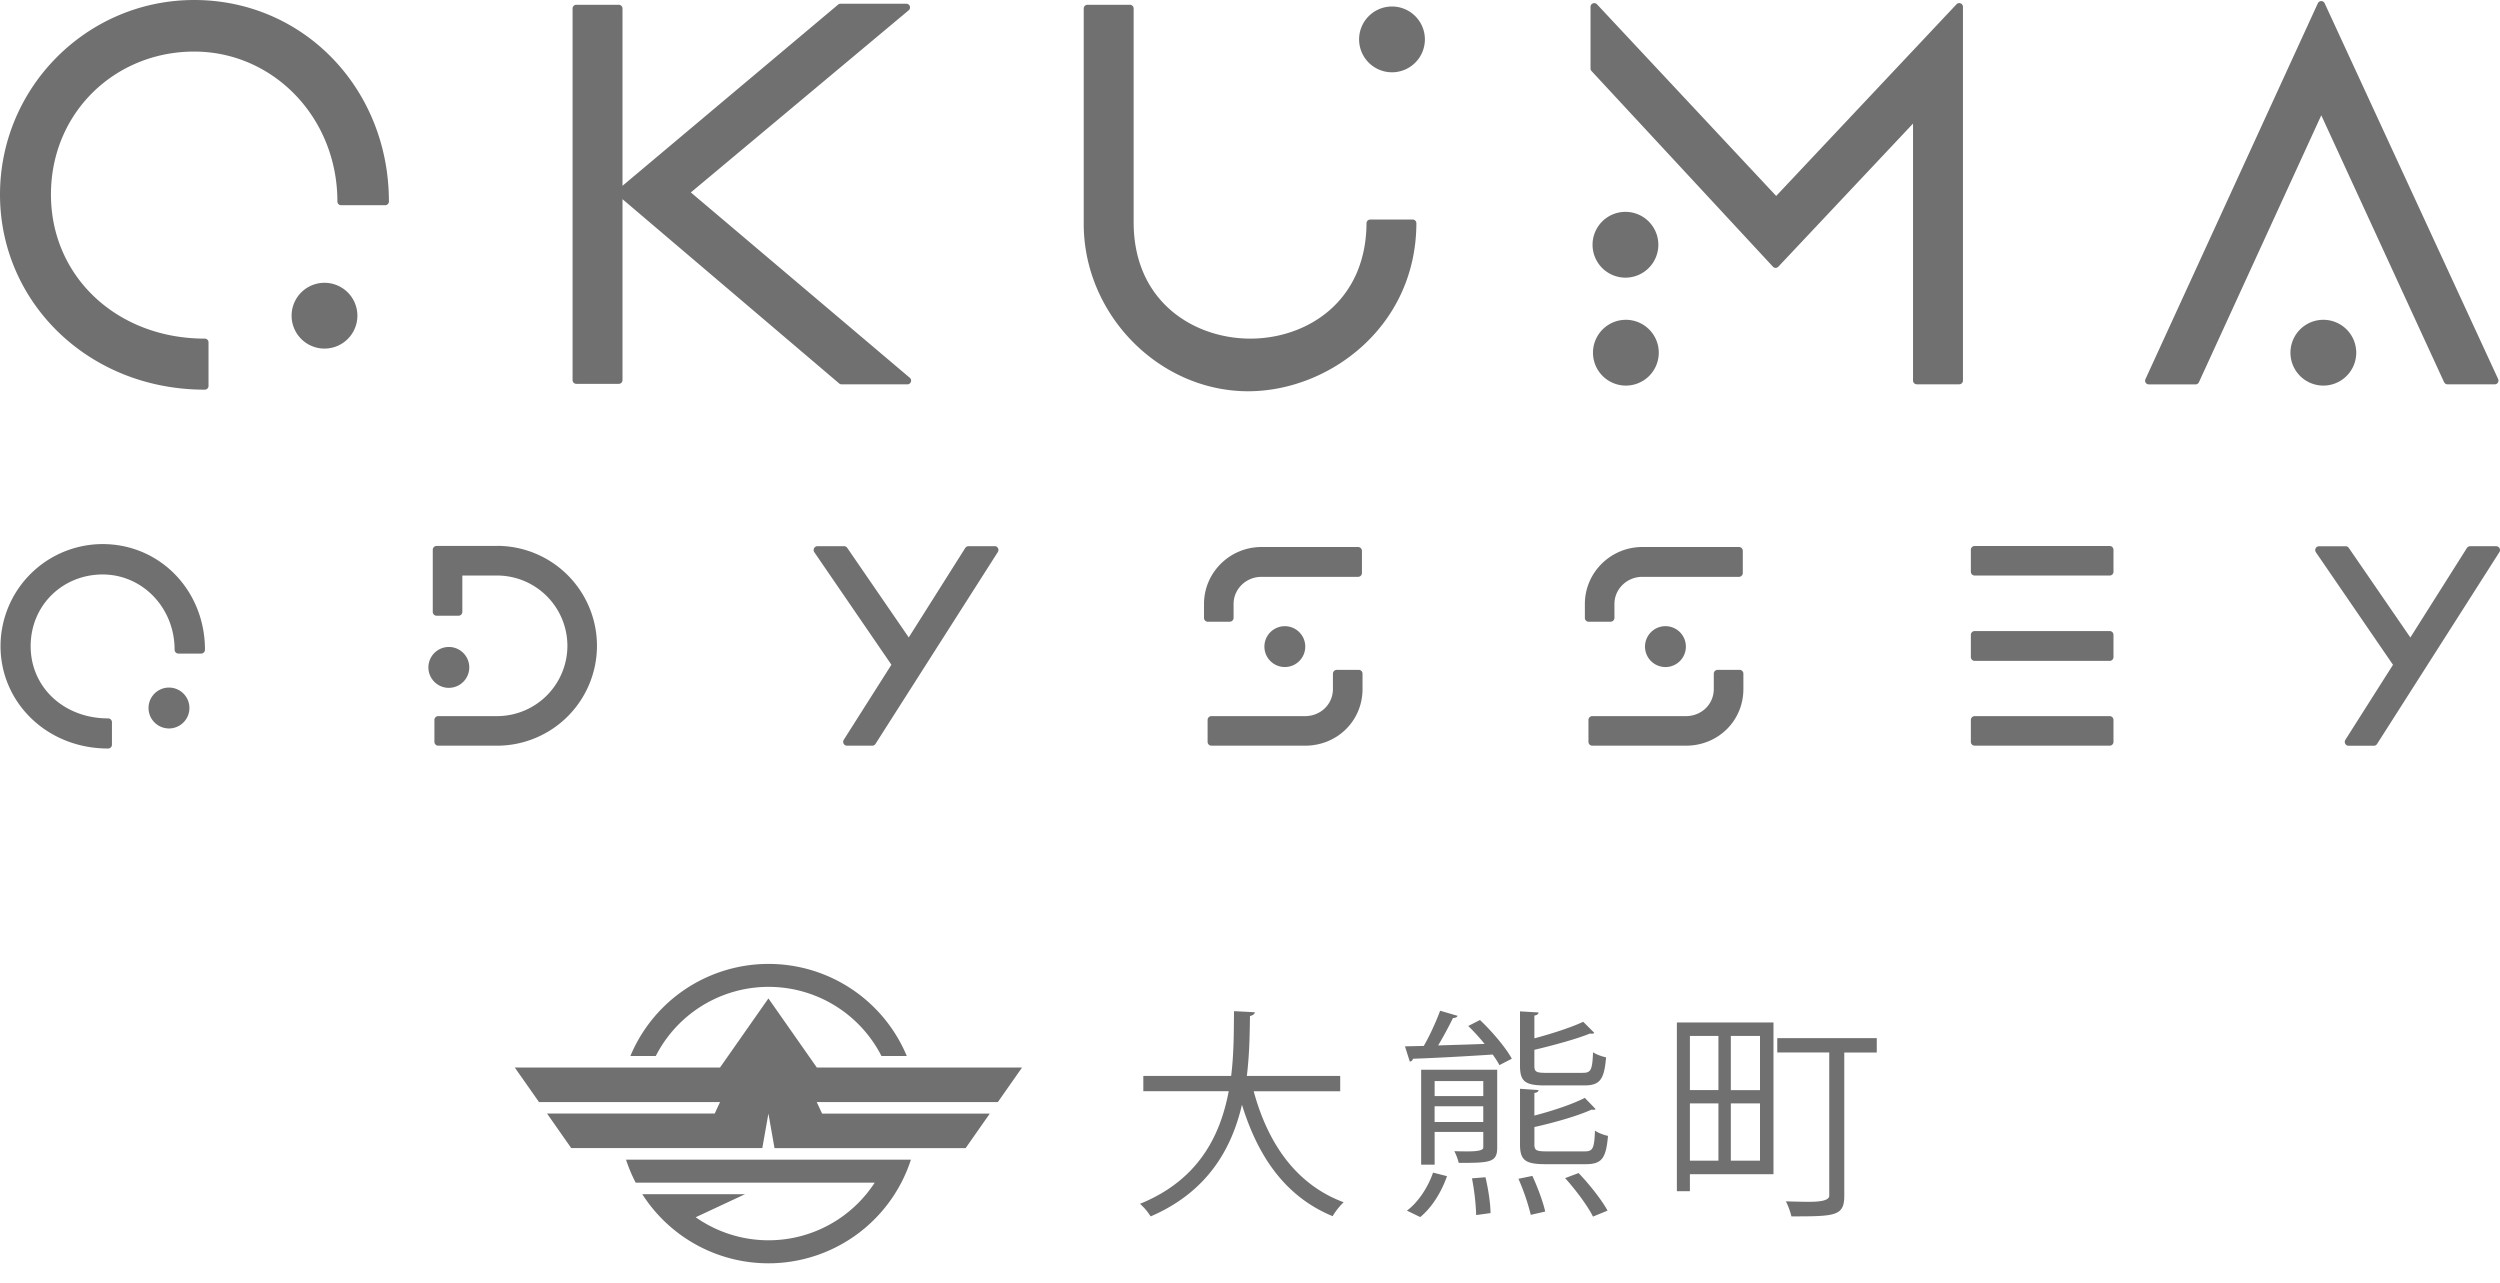
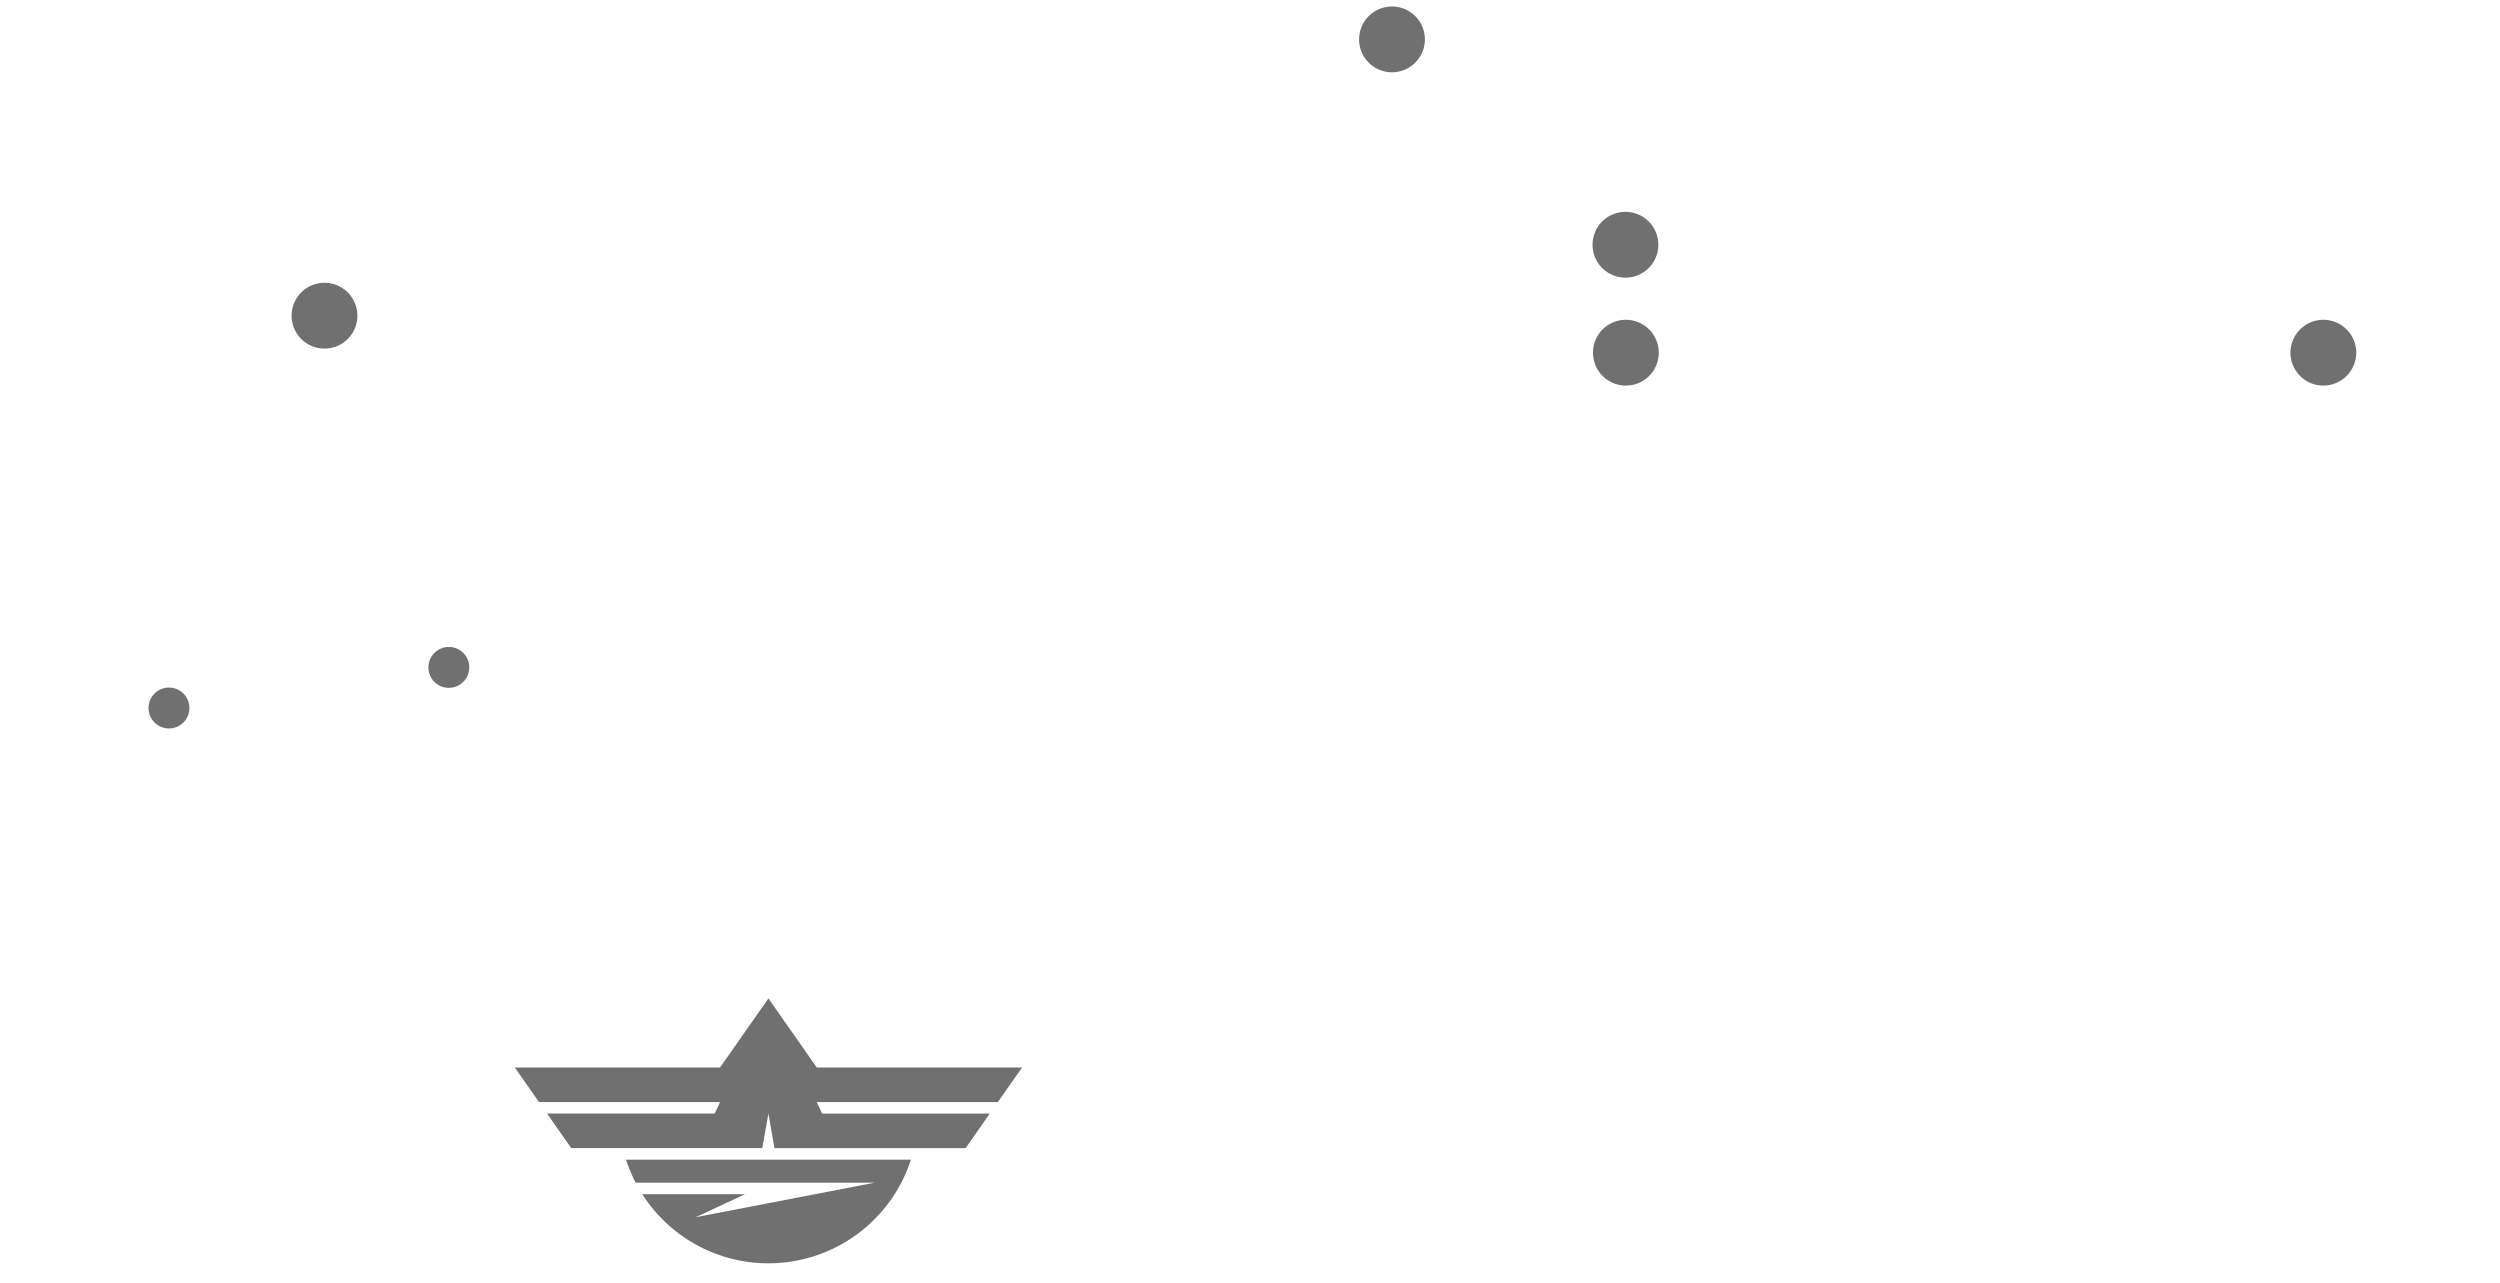
<svg xmlns="http://www.w3.org/2000/svg" width="76" height="39" fill="none">
  <g fill="#717071" clip-path="url(#a)">
-     <path d="M26.59 35.954h-7.265a4.704 4.704 0 0 1-.294-.7h8.661a4.554 4.554 0 0 1-4.126 3.146 4.549 4.549 0 0 1-4.04-2.096h3.123l-1.5.7a3.849 3.849 0 0 0 5.441-1.05ZM23.174 34.903l.186-1.05.185 1.05h5.81l.735-1.05h-5.098l-.163-.35h5.506l.736-1.051h-6.24l-1.471-2.1-1.471 2.1h-6.24l.736 1.05h5.505l-.163.35H16.63l.735 1.05h5.81Z" />
-     <path d="M26.796 32.102a3.85 3.85 0 0 0-6.86 0h-.772a4.552 4.552 0 0 1 8.402 0h-.77ZM40.74 33.174h-2.628c.437 1.607 1.304 2.844 2.737 3.375-.115.101-.262.29-.336.423-1.405-.578-2.26-1.768-2.757-3.389-.31 1.332-1.042 2.65-2.777 3.396a1.72 1.72 0 0 0-.323-.383c1.775-.72 2.441-2.065 2.697-3.423h-2.596v-.464h2.67c.087-.7.08-1.385.087-1.97l.632.033c-.007.06-.06.095-.147.115-.007.531-.014 1.163-.095 1.822h2.838v.465h-.001ZM44.311 30.88c-.02.047-.067.067-.14.067a12 12 0 0 1-.451.834c.437-.014.921-.027 1.412-.046a6.392 6.392 0 0 0-.497-.545l.356-.182c.37.35.787.841.968 1.177l-.377.195c-.046-.094-.121-.202-.202-.322-.908.06-1.828.108-2.427.128-.007.047-.047.08-.095.087l-.147-.464.572-.013c.188-.323.383-.76.497-1.07l.531.155v-.001Zm-.322 4.875c-.161.464-.45.947-.814 1.244l-.404-.196c.336-.248.64-.706.794-1.156l.423.108Zm1.526-3.234v2.367c0 .45-.215.464-1.17.464a1.57 1.57 0 0 0-.134-.357c.155.007.303.007.417.007.31 0 .464-.038.464-.114v-.478h-1.479v.995h-.41V32.52h2.313v.001Zm-.423.343h-1.479v.457h1.479v-.457Zm-1.48 1.244h1.479v-.478h-1.479v.478Zm1.264 2.83a7.204 7.204 0 0 0-.128-1.116l.41-.034c.087.356.154.82.154 1.09l-.437.06h.001Zm1.66-.006a6.647 6.647 0 0 0-.376-1.097l.424-.087c.16.343.329.8.39 1.083l-.437.1Zm1.582-4.318c.242 0 .29-.08.31-.625.1.067.269.128.396.154-.054.68-.189.854-.666.854h-1.184c-.612 0-.766-.121-.766-.598v-1.654l.565.034c-.007.048-.04.08-.128.094v.693c.551-.148 1.129-.336 1.485-.504l.336.336c-.02.02-.04.027-.073.027-.014 0-.034 0-.054-.007-.41.168-1.082.35-1.694.497v.485c0 .181.053.215.363.215h1.11Zm-1.473 2.173c0 .181.053.215.377.215h1.15c.248 0 .295-.08.315-.632.1.074.276.135.396.161-.06.686-.188.86-.679.86h-1.223c-.612 0-.773-.12-.773-.604v-1.688l.565.04c-.007.047-.04.074-.128.088v.686c.572-.148 1.17-.35 1.533-.538l.33.342c-.014.014-.035.02-.061.02-.02 0-.04 0-.06-.006-.41.188-1.11.39-1.741.531v.525h-.001Zm1.782 2.198c-.155-.316-.525-.814-.848-1.17l.41-.154c.329.342.706.82.88 1.142l-.443.182ZM53.914 31.082v4.613h-2.541v.517h-.396v-5.13h2.938-.001Zm-1.674.41h-.867v1.647h.867v-1.647Zm-.867 2.05v1.742h.867v-1.741h-.867Zm2.131-.402v-1.647h-.887v1.647h.887Zm-.887 2.145h.887v-1.741h-.887v1.74Zm4.437-3.726v.437h-.988v4.357c0 .618-.276.625-1.607.625a2.125 2.125 0 0 0-.168-.457c.255.007.504.014.713.014.403 0 .605-.061.605-.182v-4.357h-1.58v-.437h3.025ZM3.12 16.54a3.107 3.107 0 0 0-3.104 3.103c0 1.71 1.406 3.112 3.27 3.112a.116.116 0 0 0 .117-.117v-.682a.116.116 0 0 0-.117-.117c-1.342 0-2.354-.944-2.354-2.195 0-1.252.982-2.18 2.188-2.18 1.206 0 2.188 1.006 2.188 2.288 0 .065.052.117.116.117h.69a.116.116 0 0 0 .117-.117c0-1.801-1.367-3.212-3.112-3.212ZM15.112 16.597h-1.84a.116.116 0 0 0-.116.116v1.889c0 .065.053.116.117.116h.665a.116.116 0 0 0 .117-.116v-1.106h1.056a2.14 2.14 0 0 1 2.138 2.137 2.14 2.14 0 0 1-2.138 2.137h-1.789a.116.116 0 0 0-.116.117v.665c0 .065.052.117.116.117h1.789a3.04 3.04 0 0 0 3.037-3.038 3.04 3.04 0 0 0-3.037-3.037l.001.003ZM30.234 16.604h-.79c-.04 0-.078.02-.1.054l-1.718 2.72-1.871-2.724a.116.116 0 0 0-.096-.05h-.807a.117.117 0 0 0-.097.183l2.344 3.421-1.448 2.281a.117.117 0 0 0 .1.18h.764c.04 0 .077-.02.1-.055l3.719-5.832a.117.117 0 0 0-.1-.18v.002ZM64.133 21.77h-4.102a.117.117 0 0 0-.117.116v.666c0 .065.052.117.117.117h4.102a.116.116 0 0 0 .117-.117v-.666a.117.117 0 0 0-.117-.116ZM64.133 16.598h-4.102a.116.116 0 0 0-.117.116v.666c0 .065.052.117.117.117h4.102a.117.117 0 0 0 .117-.117v-.666a.116.116 0 0 0-.117-.116ZM64.133 19.184h-4.102a.116.116 0 0 0-.117.116v.675c0 .064.052.116.117.116h4.102a.116.116 0 0 0 .117-.116V19.3a.116.116 0 0 0-.117-.116ZM75.986 16.667a.117.117 0 0 0-.103-.062h-.79c-.04 0-.078.02-.1.055l-1.718 2.72-1.872-2.724a.116.116 0 0 0-.096-.05H70.5a.117.117 0 0 0-.097.183l2.344 3.421-1.448 2.281a.117.117 0 0 0 .1.18h.765c.04 0 .076-.02.099-.055l3.719-5.832a.117.117 0 0 0 .004-.12v.003ZM41.303 20.364h-.665a.117.117 0 0 0-.117.117v.466c0 .461-.373.823-.848.823h-2.846a.117.117 0 0 0-.116.117v.665c0 .064.052.117.117.117h2.845c.98 0 1.748-.757 1.748-1.723v-.466a.117.117 0 0 0-.117-.117v.001ZM37.384 18.9a.117.117 0 0 0 .117-.116v-.425c0-.453.38-.823.849-.823h2.936a.117.117 0 0 0 .117-.117v-.674a.117.117 0 0 0-.117-.116h-2.937c-.963 0-1.747.777-1.747 1.731v.425c0 .064.052.116.116.116h.666ZM38.438 19.657a.621.621 0 1 0 1.242 0 .621.621 0 0 0-1.242 0ZM48.962 18.9a.117.117 0 0 0 .117-.116v-.425c0-.453.38-.823.849-.823h2.936a.117.117 0 0 0 .117-.117v-.674a.117.117 0 0 0-.117-.116h-2.936c-.964 0-1.748.777-1.748 1.731v.425c0 .064.052.116.116.116h.666ZM52.881 20.364h-.665a.117.117 0 0 0-.117.117v.466c0 .461-.372.823-.848.823h-2.845a.117.117 0 0 0-.117.117v.665c0 .064.053.117.117.117h2.845c.98 0 1.748-.757 1.748-1.723v-.466a.117.117 0 0 0-.117-.117v.001ZM50.008 19.657a.621.621 0 1 0 1.243 0 .621.621 0 0 0-1.243 0ZM5.903 0C2.648 0 0 2.654 0 5.916c0 3.261 2.676 5.93 6.225 5.93.063 0 .114-.05.114-.113v-1.325a.114.114 0 0 0-.114-.114c-2.665 0-4.676-1.883-4.676-4.38 0-2.496 1.954-4.346 4.354-4.346 2.4 0 4.354 2.002 4.354 4.557 0 .063.05.114.114.114h1.338c.062 0 .114-.05.114-.114 0-3.434-2.6-6.125-5.92-6.125ZM25.584 11.684h1.999a.113.113 0 0 0 .074-.2L21.002 5.85 27.624.313a.112.112 0 0 0 .034-.125.114.114 0 0 0-.107-.075h-2a.117.117 0 0 0-.072.027l-6.555 5.508V.258a.114.114 0 0 0-.114-.113h-1.29a.114.114 0 0 0-.114.114v11.296c0 .062.05.114.114.114h1.29c.063 0 .114-.05.114-.114v-5.5l6.587 5.602c.02.018.046.027.073.027ZM59.602.102a.112.112 0 0 0-.124.028l-5.482 5.827L48.548.13a.114.114 0 0 0-.196.078v1.875c0 .028.01.056.03.076l5.515 5.948a.112.112 0 0 0 .083.036.117.117 0 0 0 .082-.036l4.094-4.35v7.812c0 .03.012.06.033.08.022.022.05.034.081.034h1.29c.063 0 .114-.05.114-.114V.208a.114.114 0 0 0-.072-.106ZM74.302 11.618c.018.04.058.066.103.066h1.435c.039 0 .075-.02.095-.052a.117.117 0 0 0 .008-.11L70.669.098a.114.114 0 0 0-.206 0l-5.241 11.427a.112.112 0 0 0 .007.109c.02.032.057.052.096.052h1.42a.114.114 0 0 0 .102-.066l3.72-8.115 3.734 8.115v-.001ZM42.946 6.674h-1.29a.114.114 0 0 0-.114.113c-.016 2.41-1.842 3.507-3.532 3.507s-3.531-1.097-3.547-3.506V.258a.114.114 0 0 0-.114-.113h-1.29a.114.114 0 0 0-.114.113v6.545c0 2.76 2.29 5.091 5 5.091 2.445 0 5.095-1.946 5.113-5.09v-.017a.114.114 0 0 0-.114-.114h.002Z" />
+     <path d="M26.59 35.954h-7.265a4.704 4.704 0 0 1-.294-.7h8.661a4.554 4.554 0 0 1-4.126 3.146 4.549 4.549 0 0 1-4.04-2.096h3.123l-1.5.7ZM23.174 34.903l.186-1.05.185 1.05h5.81l.735-1.05h-5.098l-.163-.35h5.506l.736-1.051h-6.24l-1.471-2.1-1.471 2.1h-6.24l.736 1.05h5.505l-.163.35H16.63l.735 1.05h5.81Z" />
    <path d="M9.82 10.596a1 1 0 1 0 0-1.998 1 1 0 0 0 0 1.998ZM49.382 11.721a1 1 0 1 0 0-1.998 1 1 0 0 0 0 1.998ZM49.382 8.44a1 1 0 1 0 0-1.999 1 1 0 0 0 0 1.999ZM43.229 1.607a1 1 0 1 0-1.847-.765 1 1 0 0 0 1.847.765ZM70.585 11.721a1 1 0 1 0 0-1.998 1 1 0 0 0 0 1.998ZM13.645 20.91a.621.621 0 1 0 0-1.242.621.621 0 0 0 0 1.243ZM5.137 20.902a.621.621 0 1 0 0 1.243.621.621 0 0 0 0-1.243Z" />
  </g>
  <defs>
    <clipPath id="a">
      <path fill="#fff" d="M0 0h76v38.404H0z" />
    </clipPath>
  </defs>
</svg>